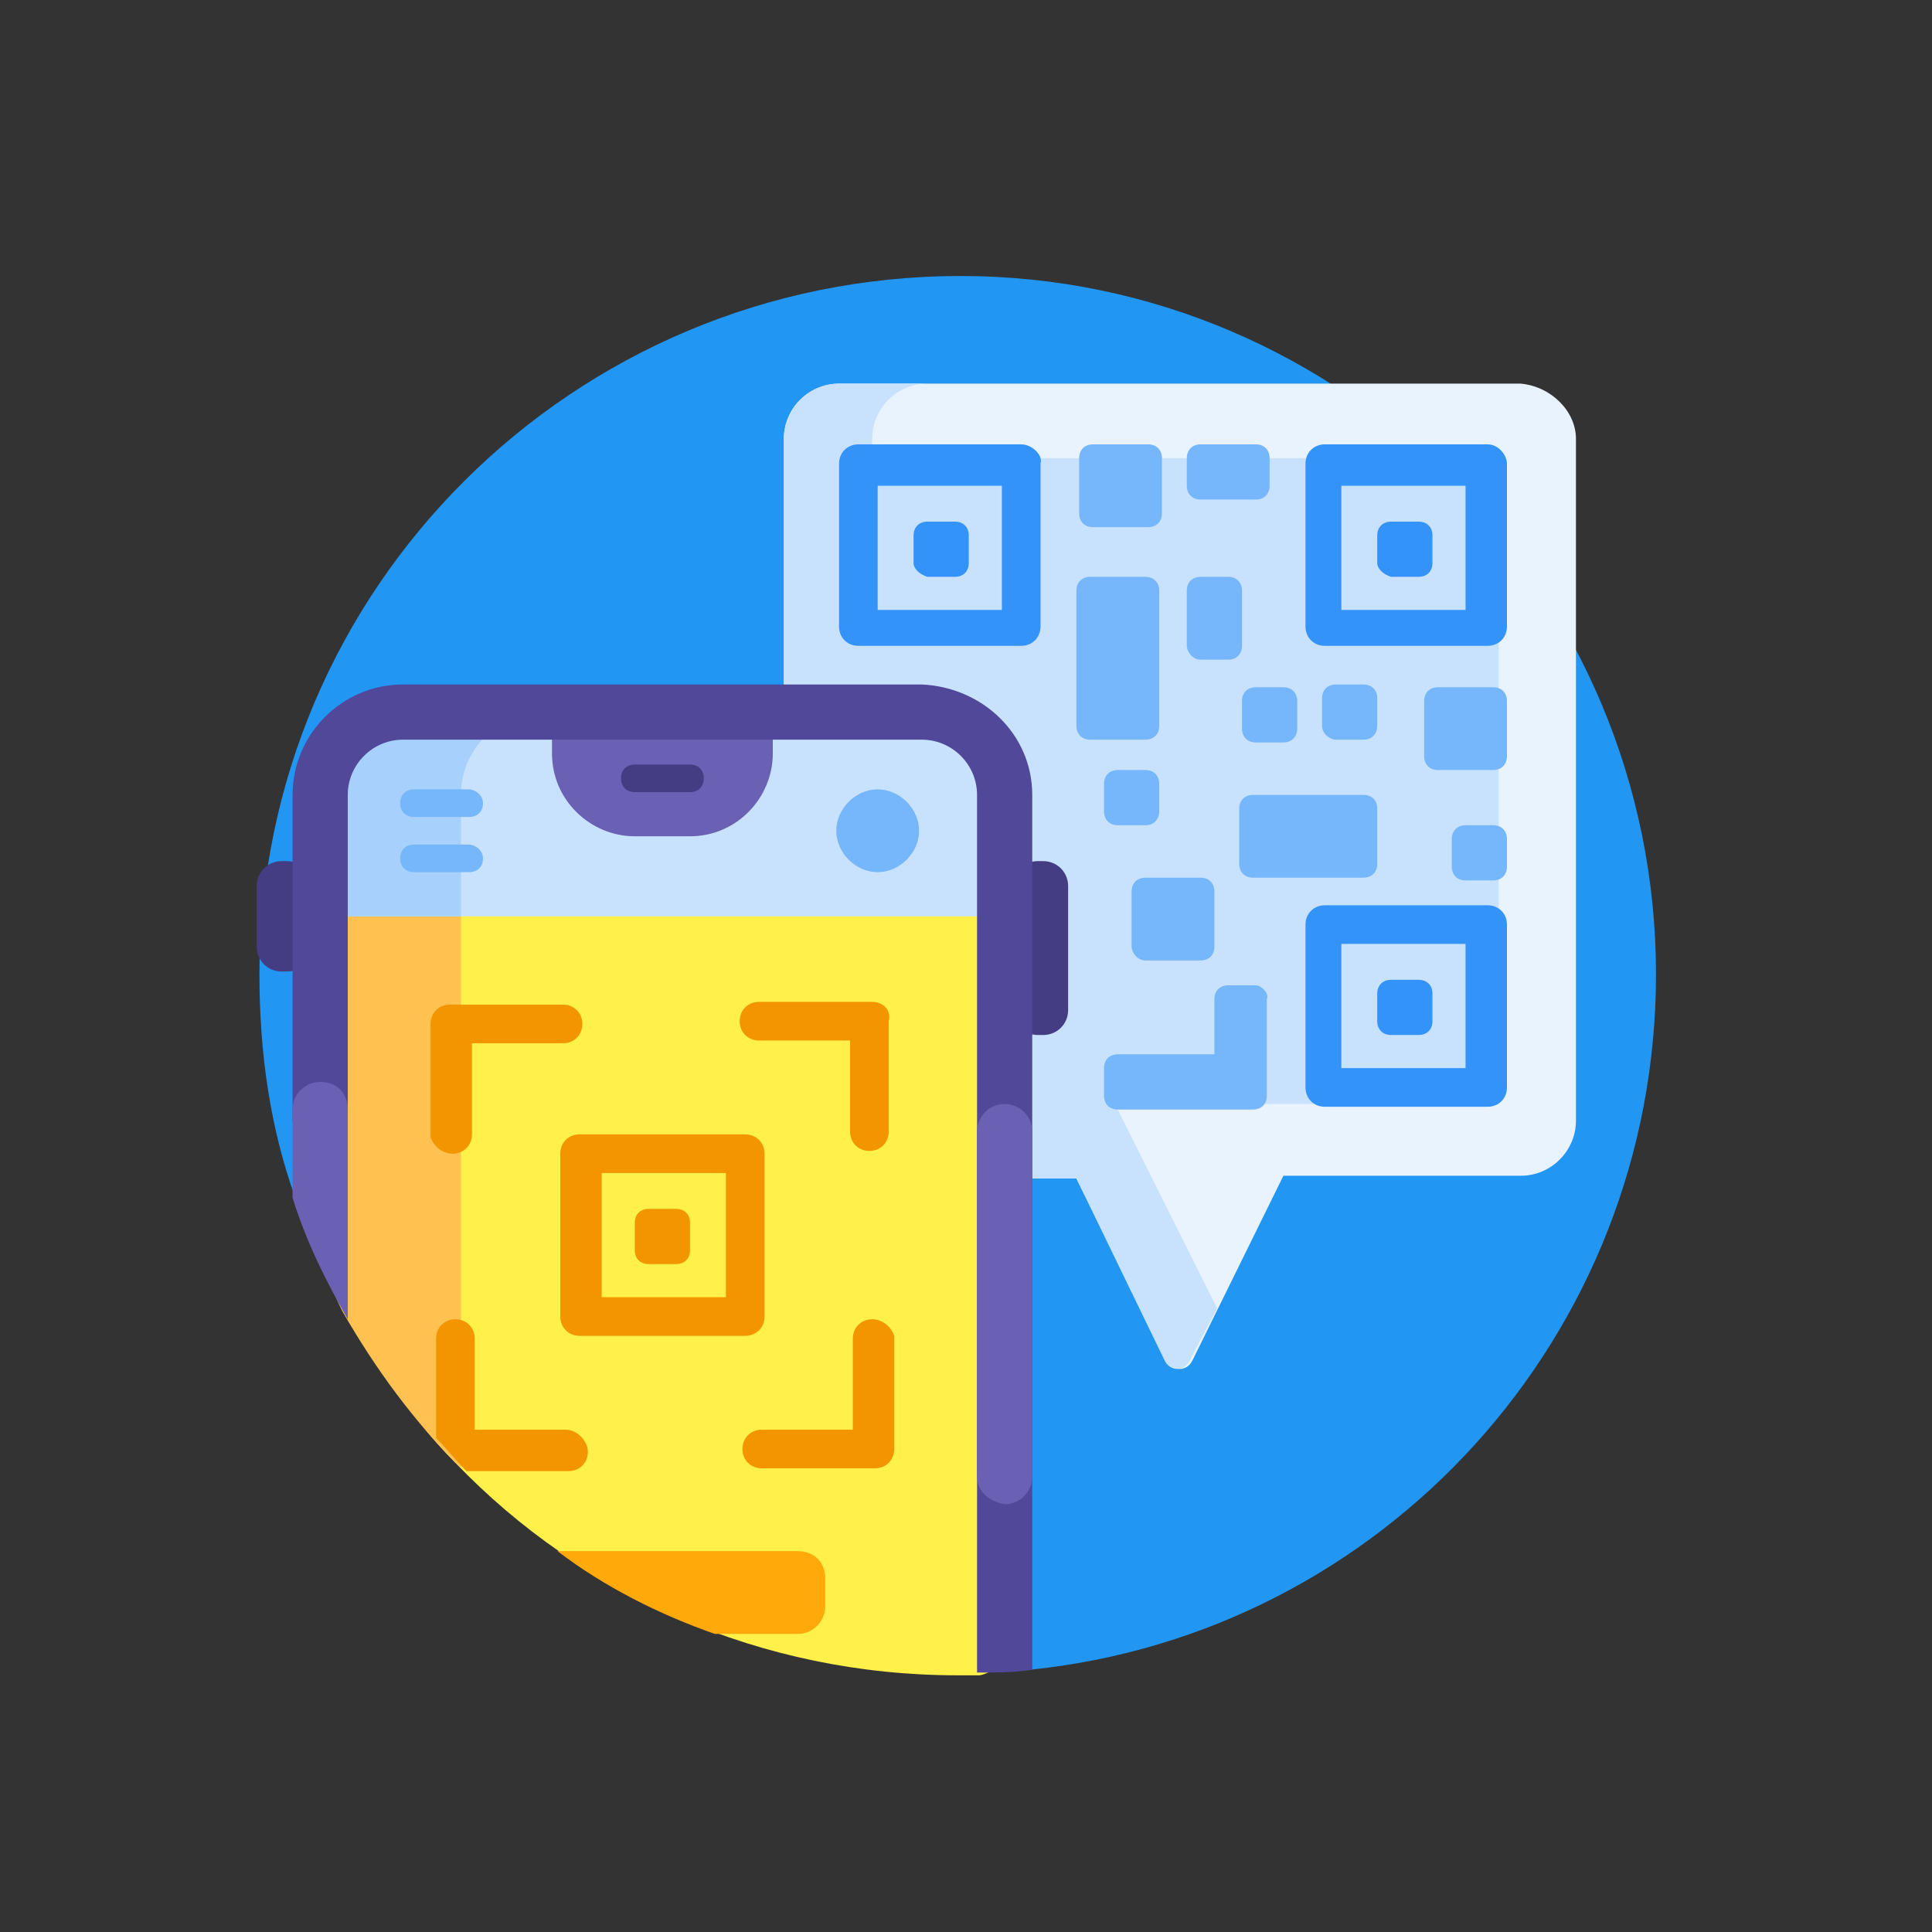
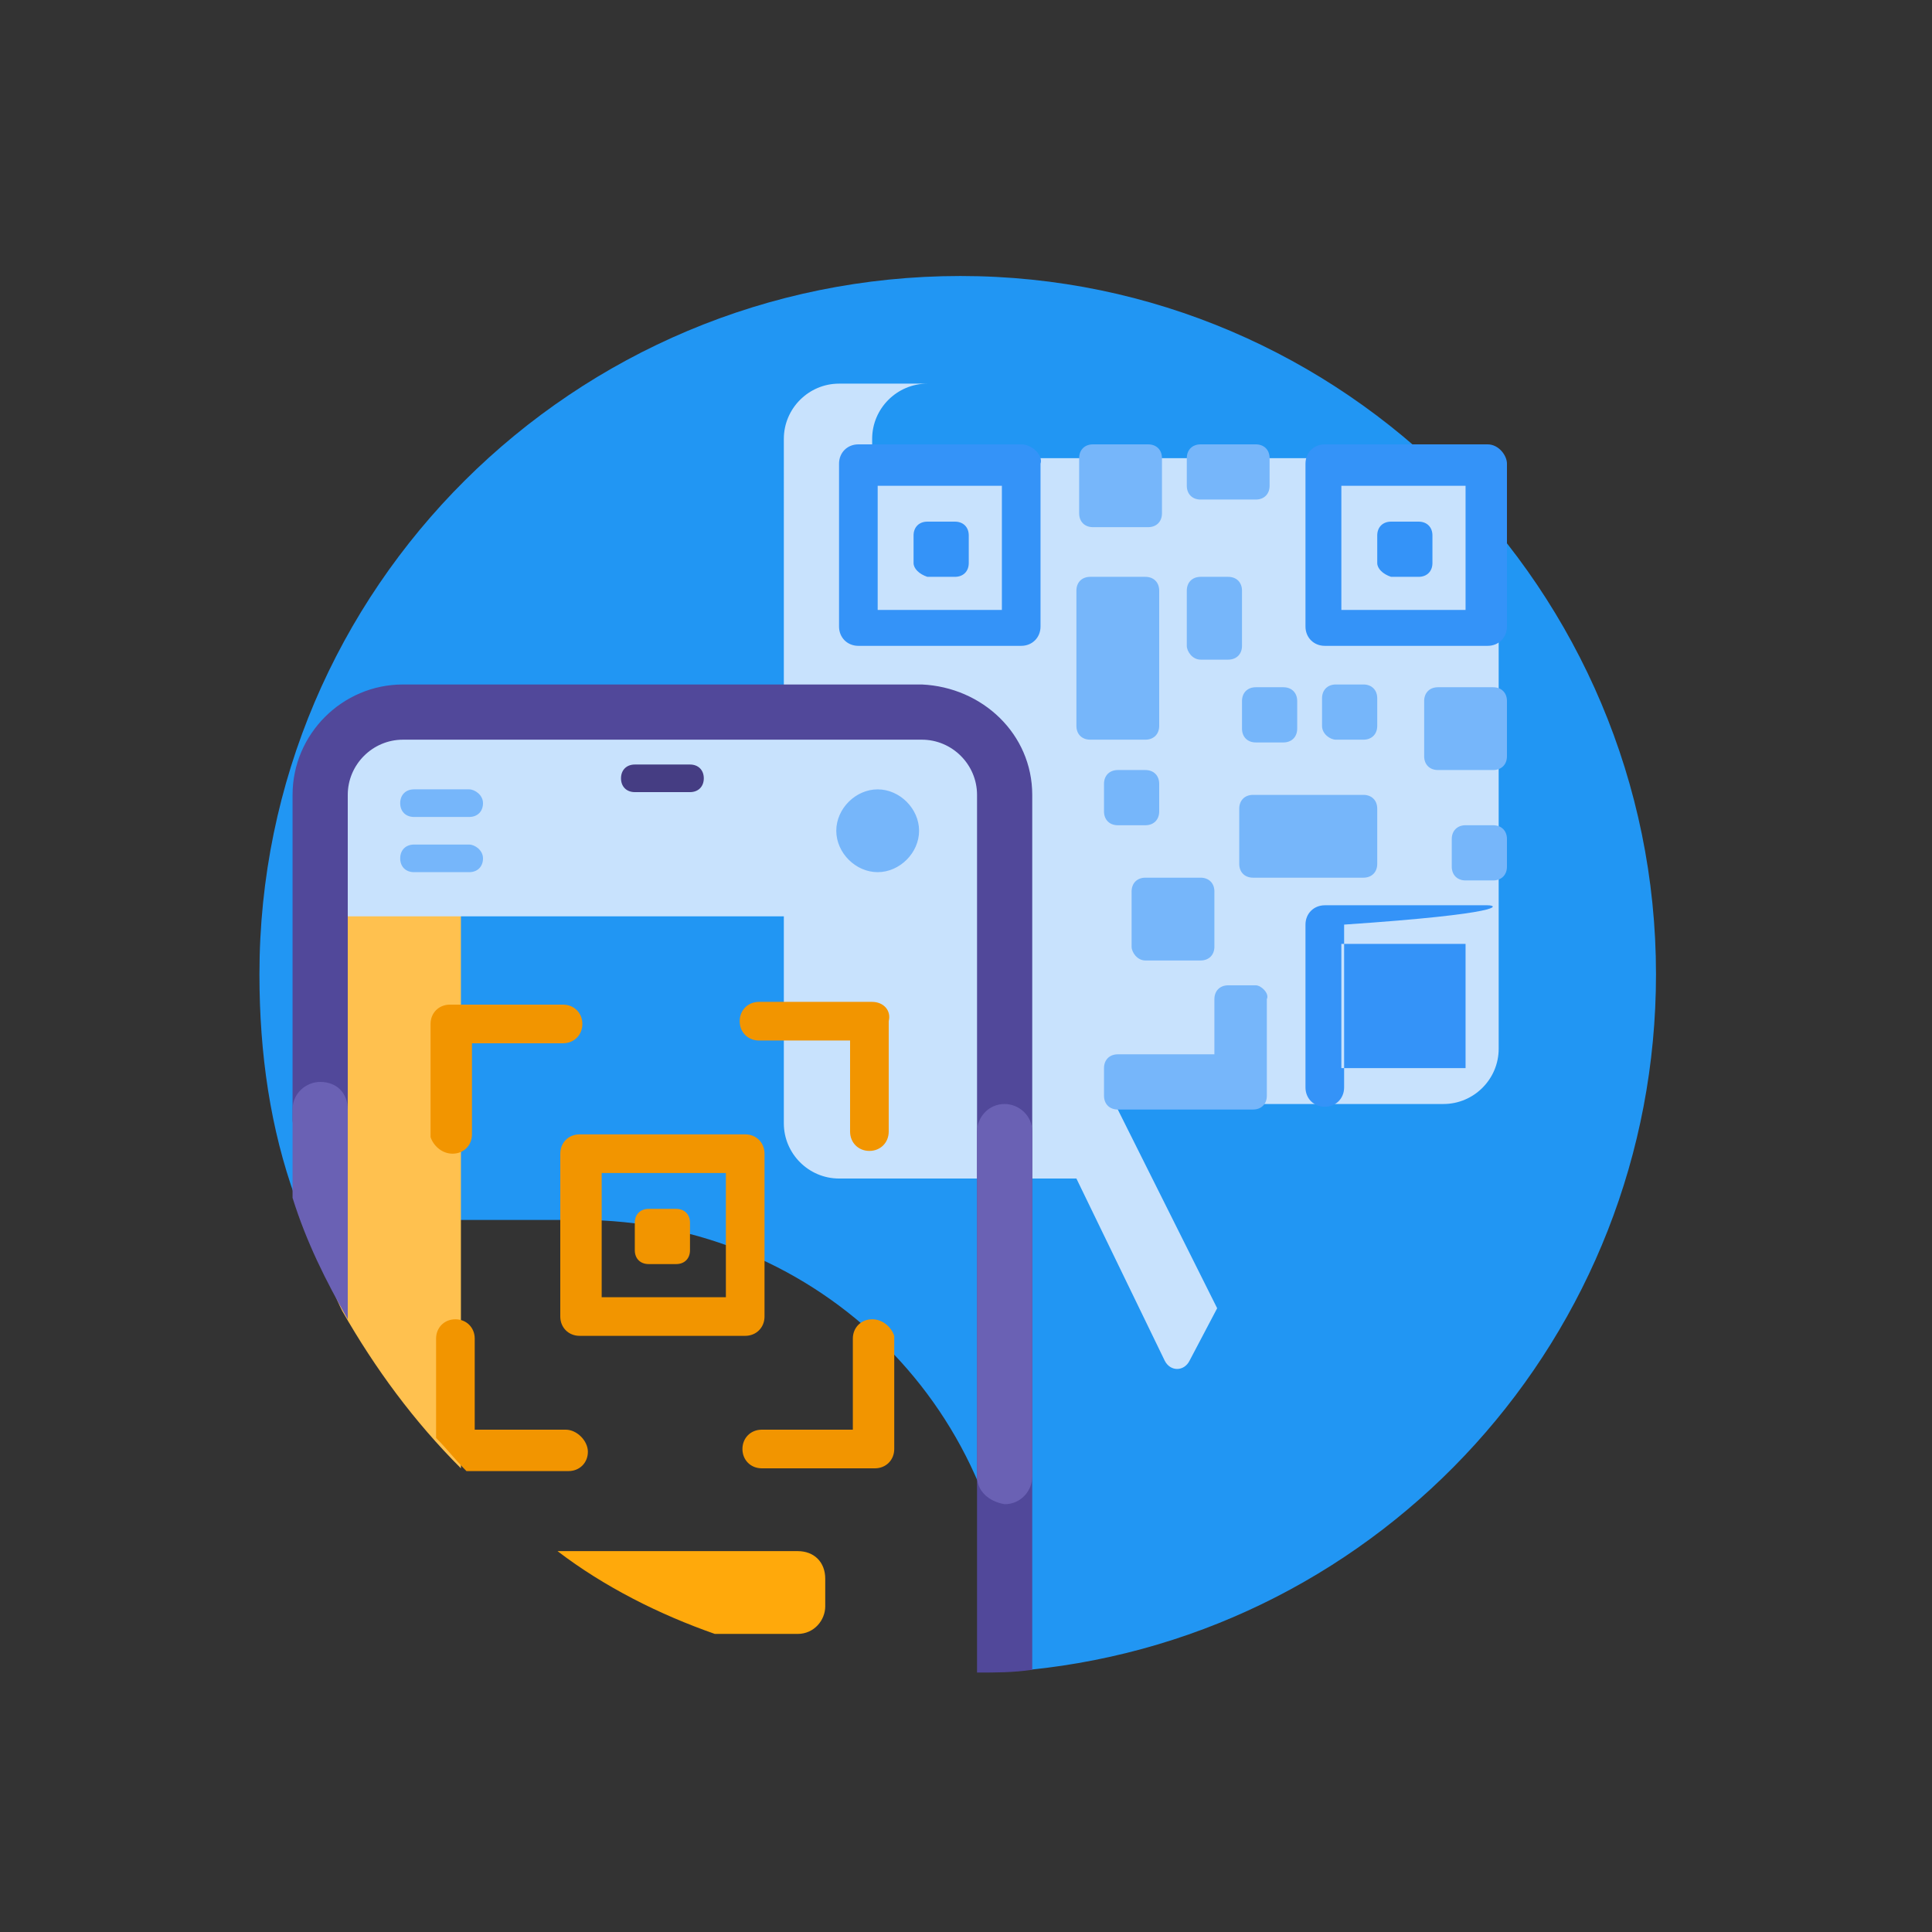
<svg xmlns="http://www.w3.org/2000/svg" version="1.1" id="レイヤー_1" x="0px" y="0px" viewBox="0 0 70 70" style="enable-background:new 0 0 70 70;" xml:space="preserve">
  <rect x="0" y="0" width="70" height="70" fill="#333333" stroke="none" />
  <style type="text/css">
	.st0{fill:#2196F3;}
	.st1{fill:#E9F3FE;}
	.st2{fill:#C8E2FD;}
	.st3{fill:#76B6FA;}
	.st4{fill:#3493F8;}
	.st5{fill:#453D83;}
	.st6{fill:#FFF04A;}
	.st7{fill:#FFC14F;}
	.st8{fill:#F29500;}
	.st9{fill:#FFA90B;}
	.st10{fill:#A7D0FC;}
	.st11{fill:#6A61B4;}
	.st12{fill:#51489A;}
</style>
  <g>
    <g>
      <path class="st0" d="M60,35.3c0,13.1-9.9,23.9-22.7,25.2c-0.3,0-0.6-0.2-0.6-0.6c0-8.7-7-15.7-15.7-15.7h-9.2    c-0.5,0-1-0.3-1.1-0.8c-0.9-2.5-1.3-5.2-1.3-8.1c0-14,11.4-25.3,25.4-25.3C48.7,10,60,21.4,60,35.3L60,35.3z M60,35.3" />
    </g>
    <path class="st0" d="M46,50.6" />
-     <path class="st1" d="M57.1,15.9v24.7c0,1.1-0.9,2-2,2h-8.6l-3.3,6.7c-0.2,0.4-0.7,0.4-0.9,0L39,42.7h-8.6c-1.1,0-2-0.9-2-2V15.9   c0-1.1,0.9-2,2-2h24.7C56.2,14,57.1,14.9,57.1,15.9L57.1,15.9z M57.1,15.9" />
    <path class="st2" d="M54.3,18.7V38c0,1.1-0.9,2-2,2H40.4l3.7,7.4l-1,1.9c-0.2,0.4-0.7,0.4-0.9,0L39,42.7h-8.6c-1.1,0-2-0.9-2-2   V15.9c0-1.1,0.9-2,2-2h3.2c-1.1,0-2,0.9-2,2v1.4c0.4-0.4,0.9-0.7,1.5-0.7h19.3C53.5,16.7,54.3,17.6,54.3,18.7L54.3,18.7z    M54.3,18.7" />
    <path class="st3" d="M39.1,18.6v-2c0-0.3,0.2-0.5,0.5-0.5h2c0.3,0,0.5,0.2,0.5,0.5v2c0,0.3-0.2,0.5-0.5,0.5h-2   C39.3,19.1,39.1,18.9,39.1,18.6L39.1,18.6z M54.1,24.9h-2c-0.3,0-0.5,0.2-0.5,0.5v2c0,0.3,0.2,0.5,0.5,0.5h2c0.3,0,0.5-0.2,0.5-0.5   v-2C54.6,25.1,54.4,24.9,54.1,24.9L54.1,24.9z M42,26.3v-4.9c0-0.3-0.2-0.5-0.5-0.5h-2c-0.3,0-0.5,0.2-0.5,0.5v4.9   c0,0.3,0.2,0.5,0.5,0.5h2C41.8,26.8,42,26.6,42,26.3L42,26.3z M49.4,28.8h-4c-0.3,0-0.5,0.2-0.5,0.5v2c0,0.3,0.2,0.5,0.5,0.5h4   c0.3,0,0.5-0.2,0.5-0.5v-2C49.9,29,49.7,28.8,49.4,28.8L49.4,28.8z M54.1,29.9h-1c-0.3,0-0.5,0.2-0.5,0.5v1c0,0.3,0.2,0.5,0.5,0.5   h1c0.3,0,0.5-0.2,0.5-0.5v-1C54.6,30.1,54.4,29.9,54.1,29.9L54.1,29.9z M42,29.4v-1c0-0.3-0.2-0.5-0.5-0.5h-1   c-0.3,0-0.5,0.2-0.5,0.5v1c0,0.3,0.2,0.5,0.5,0.5h1C41.8,29.9,42,29.7,42,29.4L42,29.4z M41.5,34.8h2c0.3,0,0.5-0.2,0.5-0.5v-2   c0-0.3-0.2-0.5-0.5-0.5h-2c-0.3,0-0.5,0.2-0.5,0.5v2C41,34.5,41.2,34.8,41.5,34.8L41.5,34.8z M45,25.4v1c0,0.3,0.2,0.5,0.5,0.5h1   c0.3,0,0.5-0.2,0.5-0.5v-1c0-0.3-0.2-0.5-0.5-0.5h-1C45.2,24.9,45,25.1,45,25.4L45,25.4z M48.4,26.8h1c0.3,0,0.5-0.2,0.5-0.5v-1   c0-0.3-0.2-0.5-0.5-0.5h-1c-0.3,0-0.5,0.2-0.5,0.5v1C47.9,26.6,48.2,26.8,48.4,26.8L48.4,26.8z M43.5,23.9h1c0.3,0,0.5-0.2,0.5-0.5   v-2c0-0.3-0.2-0.5-0.5-0.5h-1c-0.3,0-0.5,0.2-0.5,0.5v2C43,23.6,43.2,23.9,43.5,23.9L43.5,23.9z M43.5,18.1h2   c0.3,0,0.5-0.2,0.5-0.5v-1c0-0.3-0.2-0.5-0.5-0.5h-2c-0.3,0-0.5,0.2-0.5,0.5v1C43,17.9,43.2,18.1,43.5,18.1L43.5,18.1z M45.5,35.7   h-1c-0.3,0-0.5,0.2-0.5,0.5v2h-3.5c-0.3,0-0.5,0.2-0.5,0.5v1c0,0.3,0.2,0.5,0.5,0.5h4.9c0.3,0,0.5-0.2,0.5-0.5v-3.5   C46,36,45.7,35.7,45.5,35.7L45.5,35.7z M45.5,35.7" />
-     <path class="st4" d="M37,16.1h-5.9c-0.4,0-0.7,0.3-0.7,0.7v5.9c0,0.4,0.3,0.7,0.7,0.7H37c0.4,0,0.7-0.3,0.7-0.7v-5.9   C37.8,16.5,37.4,16.1,37,16.1L37,16.1z M36.3,22.1h-4.5v-4.5h4.5V22.1z M33.1,20.4v-1c0-0.3,0.2-0.5,0.5-0.5h1   c0.3,0,0.5,0.2,0.5,0.5v1c0,0.3-0.2,0.5-0.5,0.5h-1C33.3,20.8,33.1,20.6,33.1,20.4L33.1,20.4z M53.9,16.1h-5.9   c-0.4,0-0.7,0.3-0.7,0.7v5.9c0,0.4,0.3,0.7,0.7,0.7h5.9c0.4,0,0.7-0.3,0.7-0.7v-5.9C54.6,16.5,54.3,16.1,53.9,16.1L53.9,16.1z    M53.1,22.1h-4.5v-4.5h4.5V22.1z M49.9,20.4v-1c0-0.3,0.2-0.5,0.5-0.5h1c0.3,0,0.5,0.2,0.5,0.5v1c0,0.3-0.2,0.5-0.5,0.5h-1   C50.1,20.8,49.9,20.6,49.9,20.4L49.9,20.4z M53.9,32.8h-5.9c-0.4,0-0.7,0.3-0.7,0.7v5.9c0,0.4,0.3,0.7,0.7,0.7h5.9   c0.4,0,0.7-0.3,0.7-0.7v-5.9C54.6,33.1,54.3,32.8,53.9,32.8L53.9,32.8z M53.1,38.7h-4.5v-4.5h4.5V38.7z M49.9,37v-1   c0-0.3,0.2-0.5,0.5-0.5h1c0.3,0,0.5,0.2,0.5,0.5v1c0,0.3-0.2,0.5-0.5,0.5h-1C50.1,37.5,49.9,37.3,49.9,37L49.9,37z M49.9,37" />
-     <path class="st5" d="M11.3,32.1v2.2c0,0.5-0.4,0.9-0.9,0.9h-0.2c-0.5,0-0.9-0.4-0.9-0.9v-2.2c0-0.5,0.4-0.9,0.9-0.9h0.2   C10.9,31.2,11.3,31.6,11.3,32.1L11.3,32.1z M37.8,31.2h-0.2c-0.5,0-0.9,0.4-0.9,0.9v4.5c0,0.5,0.4,0.9,0.9,0.9h0.2   c0.5,0,0.9-0.4,0.9-0.9v-4.5C38.7,31.6,38.3,31.2,37.8,31.2L37.8,31.2z M37.8,31.2" />
-     <path class="st6" d="M36.4,28.8v30.9c0,0.5-0.4,0.9-0.9,1c-0.3,0-0.5,0-0.8,0c-7.1,0-13.6-2.9-18.2-7.7c-3.2-3.2-4.9-7.6-4.9-12.1   V28.8c0-1.6,1.3-3,3-3h18.8C35,25.8,36.4,27.2,36.4,28.8L36.4,28.8z M36.4,28.8" />
+     <path class="st4" d="M37,16.1h-5.9c-0.4,0-0.7,0.3-0.7,0.7v5.9c0,0.4,0.3,0.7,0.7,0.7H37c0.4,0,0.7-0.3,0.7-0.7v-5.9   C37.8,16.5,37.4,16.1,37,16.1L37,16.1z M36.3,22.1h-4.5v-4.5h4.5V22.1z M33.1,20.4v-1c0-0.3,0.2-0.5,0.5-0.5h1   c0.3,0,0.5,0.2,0.5,0.5v1c0,0.3-0.2,0.5-0.5,0.5h-1C33.3,20.8,33.1,20.6,33.1,20.4L33.1,20.4z M53.9,16.1h-5.9   c-0.4,0-0.7,0.3-0.7,0.7v5.9c0,0.4,0.3,0.7,0.7,0.7h5.9c0.4,0,0.7-0.3,0.7-0.7v-5.9C54.6,16.5,54.3,16.1,53.9,16.1L53.9,16.1z    M53.1,22.1h-4.5v-4.5h4.5V22.1z M49.9,20.4v-1c0-0.3,0.2-0.5,0.5-0.5h1c0.3,0,0.5,0.2,0.5,0.5v1c0,0.3-0.2,0.5-0.5,0.5h-1   C50.1,20.8,49.9,20.6,49.9,20.4L49.9,20.4z M53.9,32.8h-5.9c-0.4,0-0.7,0.3-0.7,0.7v5.9c0,0.4,0.3,0.7,0.7,0.7c0.4,0,0.7-0.3,0.7-0.7v-5.9C54.6,33.1,54.3,32.8,53.9,32.8L53.9,32.8z M53.1,38.7h-4.5v-4.5h4.5V38.7z M49.9,37v-1   c0-0.3,0.2-0.5,0.5-0.5h1c0.3,0,0.5,0.2,0.5,0.5v1c0,0.3-0.2,0.5-0.5,0.5h-1C50.1,37.5,49.9,37.3,49.9,37L49.9,37z M49.9,37" />
    <path class="st7" d="M14.6,25.8h5.1c-1.6,0-3,1.3-3,3v24.4c-1.7-1.7-3.1-3.6-4.3-5.7c-0.5-1-0.8-2.1-0.8-3.2V28.8   C11.6,27.2,13,25.8,14.6,25.8L14.6,25.8z M14.6,25.8" />
    <path class="st8" d="M25,44.3v1c0,0.3-0.2,0.5-0.5,0.5h-1c-0.3,0-0.5-0.2-0.5-0.5v-1c0-0.3,0.2-0.5,0.5-0.5h1   C24.8,43.8,25,44,25,44.3L25,44.3z M20.5,51.8h-3.3v-3.3c0-0.4-0.3-0.7-0.7-0.7c-0.4,0-0.7,0.3-0.7,0.7v3.6   c0.4,0.4,0.7,0.8,1.1,1.2h3.7c0.4,0,0.7-0.3,0.7-0.7C21.3,52.2,20.9,51.8,20.5,51.8L20.5,51.8z M16.4,41.8c0.4,0,0.7-0.3,0.7-0.7   v-3.3h3.3c0.4,0,0.7-0.3,0.7-0.7c0-0.4-0.3-0.7-0.7-0.7h-4.1c-0.4,0-0.7,0.3-0.7,0.7v4.1C15.7,41.5,16,41.8,16.4,41.8L16.4,41.8z    M31.6,36.3h-4.1c-0.4,0-0.7,0.3-0.7,0.7c0,0.4,0.3,0.7,0.7,0.7h3.3v3.3c0,0.4,0.3,0.7,0.7,0.7c0.4,0,0.7-0.3,0.7-0.7V37   C32.3,36.6,32,36.3,31.6,36.3L31.6,36.3z M31.6,47.8c-0.4,0-0.7,0.3-0.7,0.7v3.3h-3.3c-0.4,0-0.7,0.3-0.7,0.7   c0,0.4,0.3,0.7,0.7,0.7h4.1c0.4,0,0.7-0.3,0.7-0.7v-4.1C32.3,48.1,32,47.8,31.6,47.8L31.6,47.8z M21,41.1H27c0.4,0,0.7,0.3,0.7,0.7   v5.9c0,0.4-0.3,0.7-0.7,0.7H21c-0.4,0-0.7-0.3-0.7-0.7v-5.9C20.3,41.4,20.6,41.1,21,41.1L21,41.1z M21.8,47h4.5v-4.5h-4.5V47z    M21.8,47" />
    <path class="st9" d="M29.9,57.2v1c0,0.5-0.4,1-1,1h-3c-2-0.7-4-1.7-5.7-3h8.7C29.5,56.2,29.9,56.6,29.9,57.2L29.9,57.2z M29.9,57.2   " />
    <path class="st2" d="M36.4,28.8v4.4H11.6v-4.4c0-1.6,1.3-3,3-3h18.8C35,25.8,36.4,27.2,36.4,28.8L36.4,28.8z M36.4,28.8" />
-     <path class="st10" d="M19.7,25.8c-1.6,0-3,1.3-3,3v4.4h-5.1v-4.4c0-1.6,1.3-3,3-3H19.7z M19.7,25.8" />
    <path class="st3" d="M17.5,29.1c0,0.3-0.2,0.5-0.5,0.5h-2c-0.3,0-0.5-0.2-0.5-0.5s0.2-0.5,0.5-0.5h2C17.2,28.6,17.5,28.8,17.5,29.1   L17.5,29.1z M17,30.6h-2c-0.3,0-0.5,0.2-0.5,0.5c0,0.3,0.2,0.5,0.5,0.5h2c0.3,0,0.5-0.2,0.5-0.5C17.5,30.8,17.2,30.6,17,30.6   L17,30.6z M31.8,28.6c-0.8,0-1.5,0.7-1.5,1.5s0.7,1.5,1.5,1.5c0.8,0,1.5-0.7,1.5-1.5S32.6,28.6,31.8,28.6L31.8,28.6z M31.8,28.6" />
-     <path class="st11" d="M28,25.3v2c0,1.6-1.3,3-3,3h-2c-1.6,0-3-1.3-3-3v-2H28z M28,25.3" />
    <path class="st5" d="M25.5,28.2c0,0.3-0.2,0.5-0.5,0.5h-2c-0.3,0-0.5-0.2-0.5-0.5c0-0.3,0.2-0.5,0.5-0.5h2   C25.3,27.7,25.5,27.9,25.5,28.2L25.5,28.2z M25.5,28.2" />
    <path class="st12" d="M37.4,28.8v31.7c-0.7,0.1-1.3,0.1-2,0.1V28.8c0-1.1-0.9-2-2-2H14.6c-1.1,0-2,0.9-2,2v11.9   c0,1.1-1.6,1.4-1.9,0.3c0,0-0.1-0.3-0.1-0.4V28.8c0-2.2,1.8-4,4-4h18.8C35.6,24.9,37.4,26.6,37.4,28.8L37.4,28.8z M37.4,28.8" />
    <path class="st11" d="M35.4,53.5V41c0-0.5,0.4-1,1-1c0.5,0,1,0.4,1,1v12.5c0,0.5-0.4,1-1,1C35.8,54.4,35.4,54,35.4,53.5L35.4,53.5z    M11.6,39.2c-0.5,0-1,0.4-1,1v3.2c0.5,1.6,1.2,3,2,4.4v-7.6C12.6,39.6,12.2,39.2,11.6,39.2L11.6,39.2z M11.6,39.2" />
  </g>
</svg>